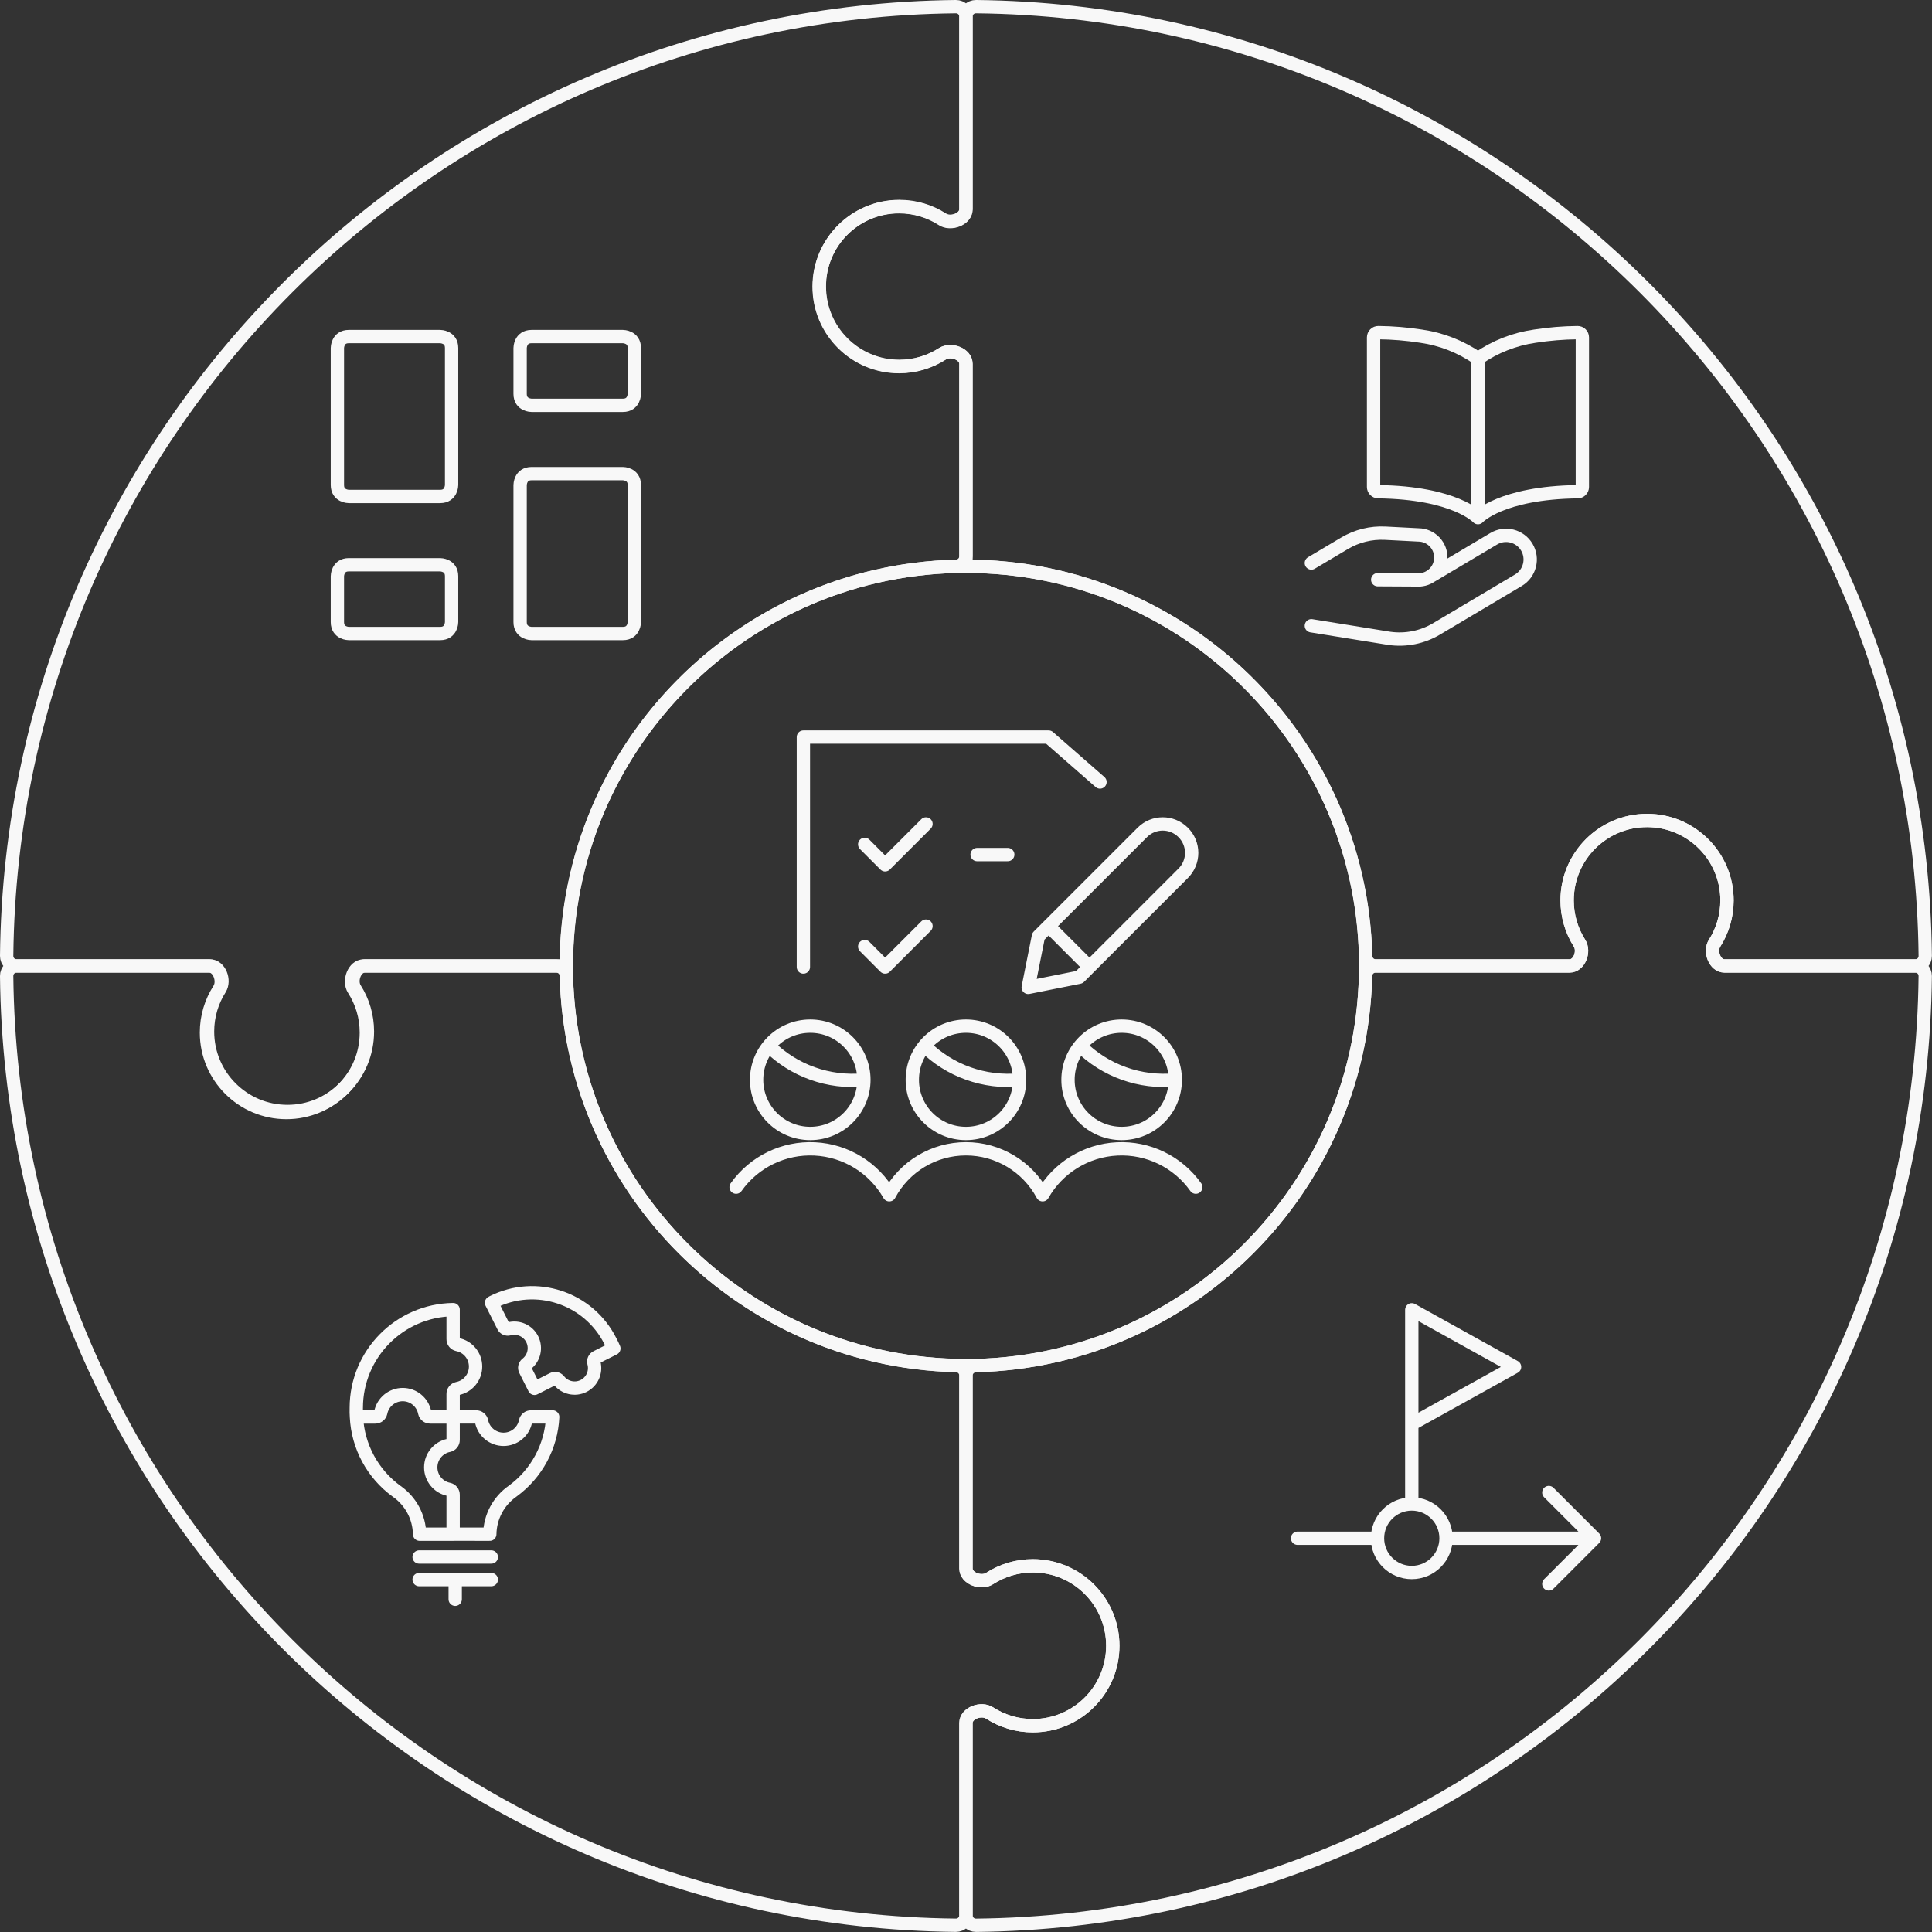
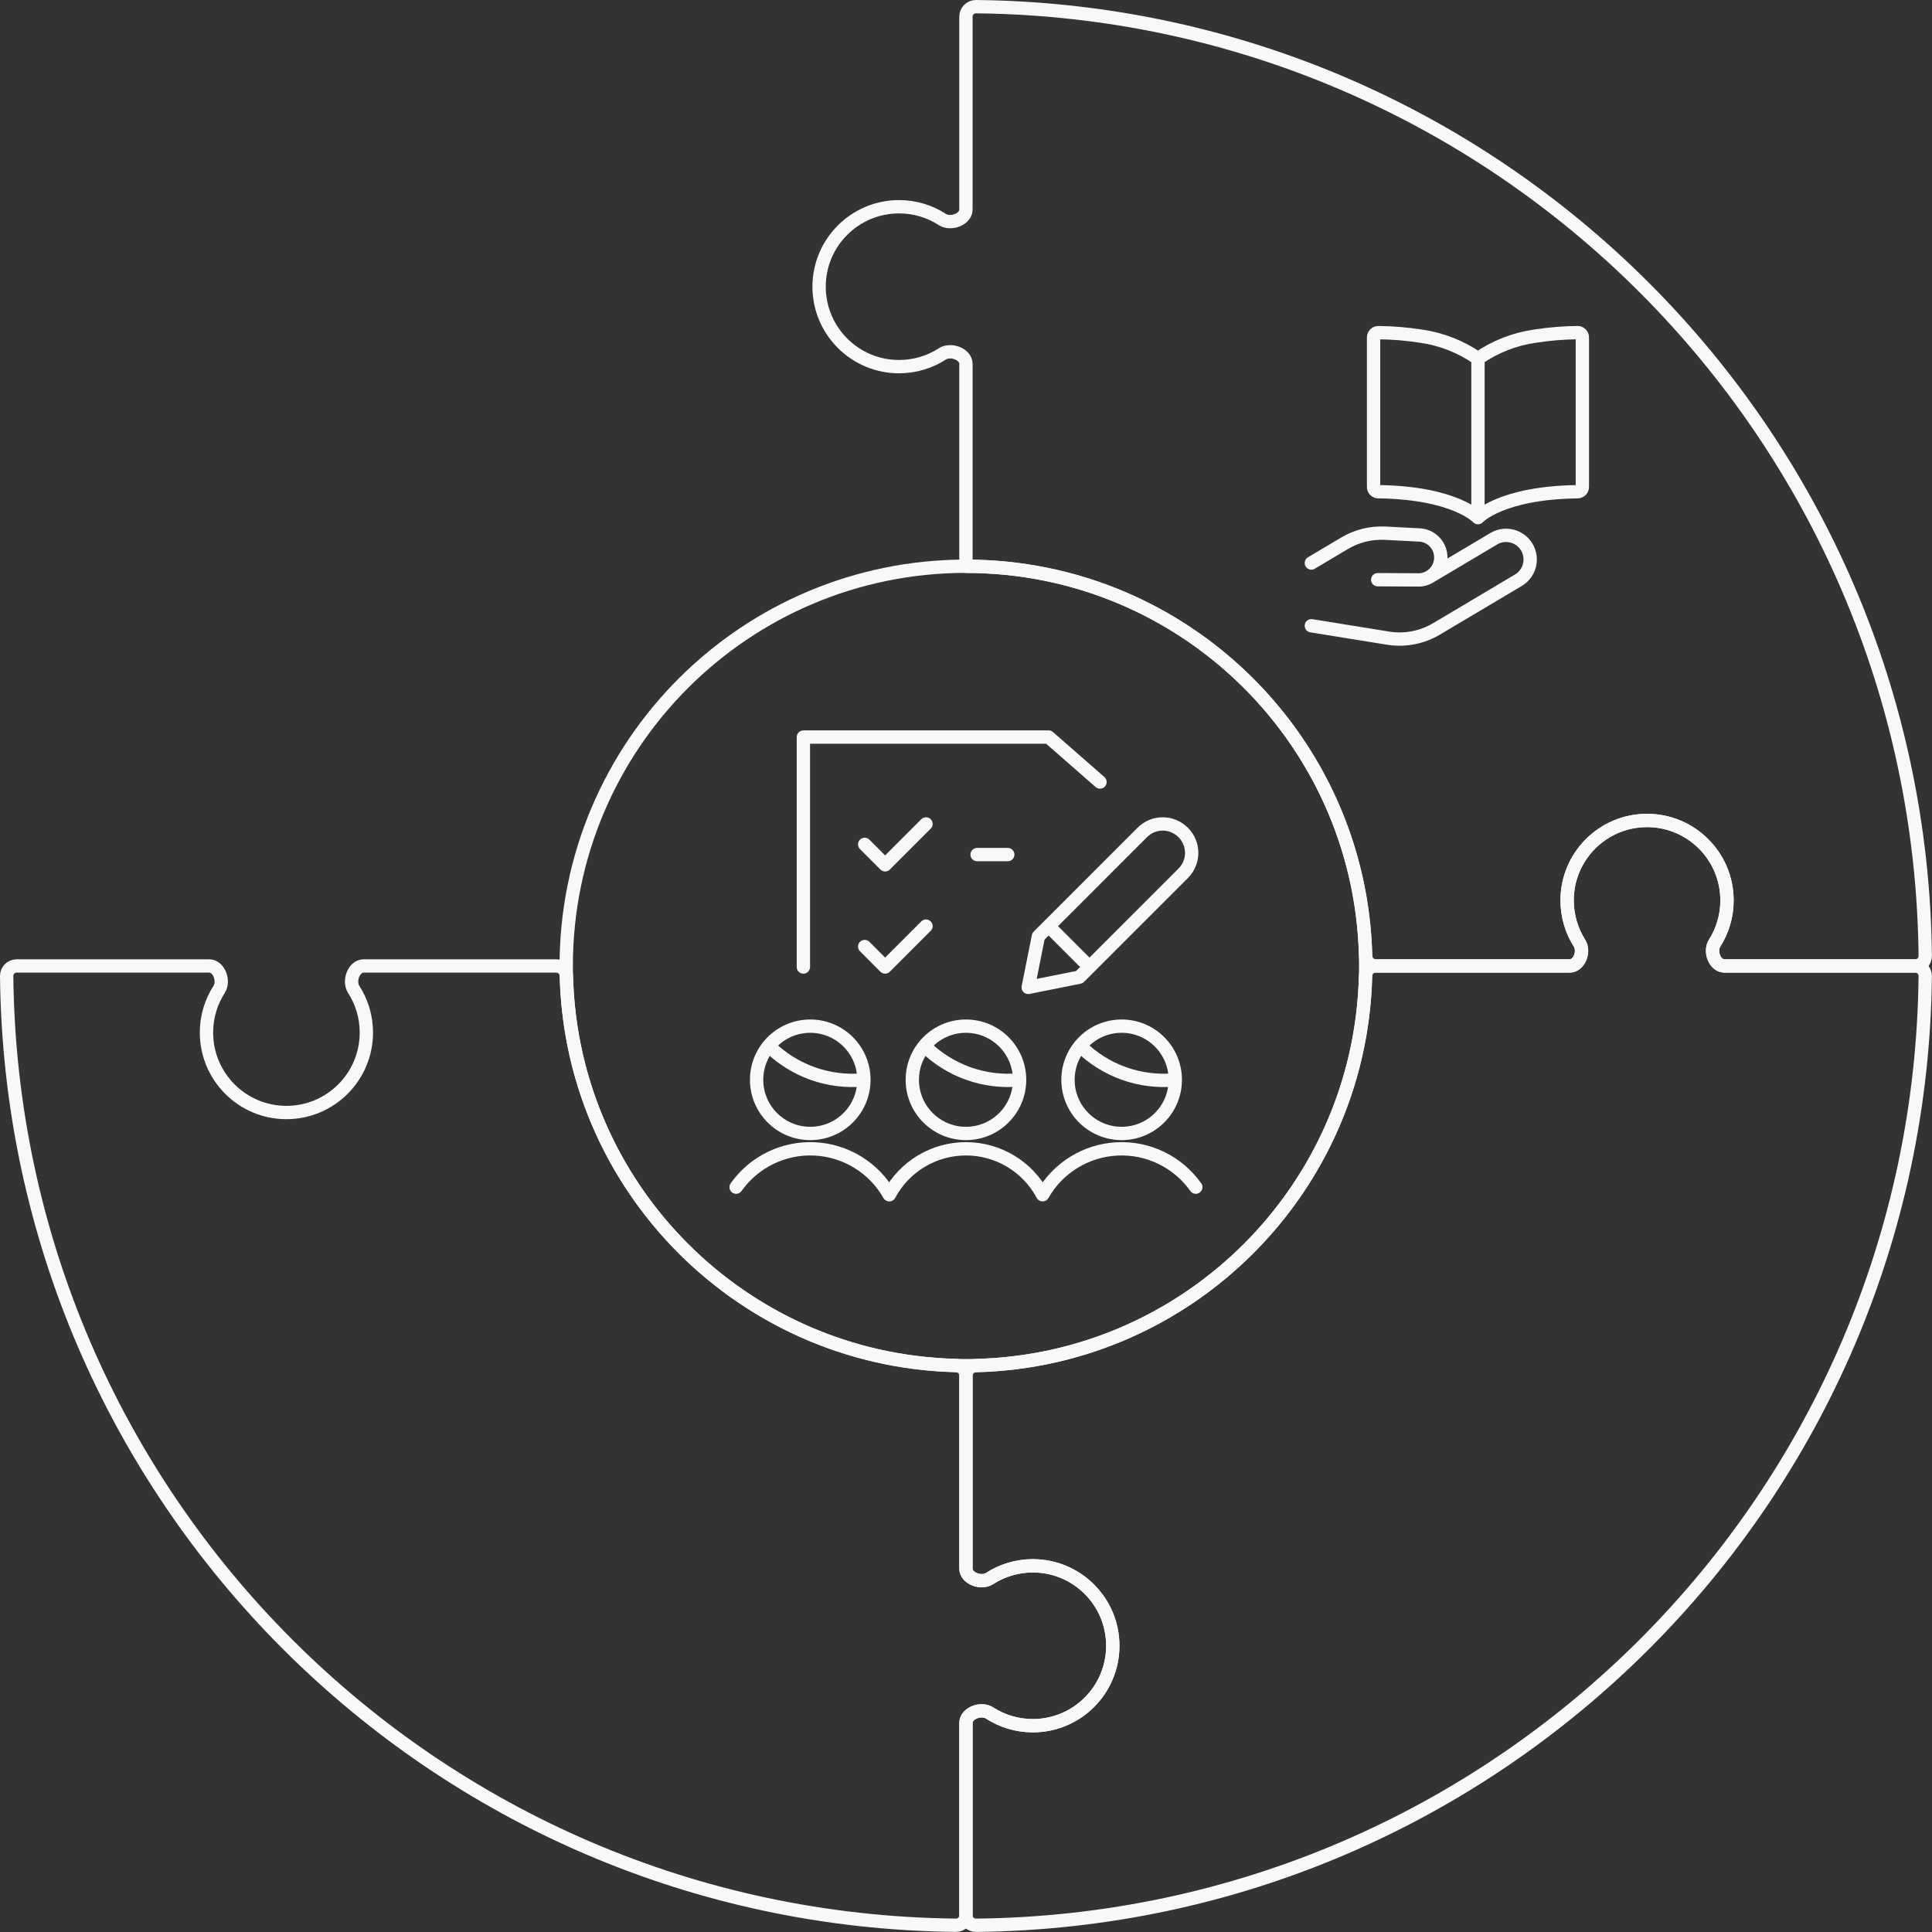
<svg xmlns="http://www.w3.org/2000/svg" width="290" height="290" viewBox="0 0 290 290" fill="none">
  <rect x="0" y="0" width="290" height="290" fill="#333333" stroke="none" />
  <g style="mix-blend-mode:multiply">
    <path fill-rule="evenodd" clip-rule="evenodd" d="M84.992 144.993C84.992 178.13 111.855 204.993 144.992 204.993C178.129 204.993 204.992 178.13 204.992 144.993C204.992 111.855 178.129 84.993 144.992 84.993C111.855 84.993 84.992 111.855 84.992 144.993Z" stroke="#F8F8F8" stroke-width="2" stroke-linecap="round" stroke-linejoin="round" />
-     <path fill-rule="evenodd" clip-rule="evenodd" d="M143.489 85.006C144.317 84.985 144.992 84.316 144.992 83.487V54.593C144.992 53.108 142.729 52.285 141.481 53.089C139.61 54.293 137.383 54.992 134.992 54.992C128.365 54.992 122.992 49.62 122.992 42.992C122.992 36.365 128.365 30.992 134.992 30.992C137.383 30.992 139.61 31.691 141.481 32.896C142.729 33.7 144.992 32.877 144.992 31.392V2.492C144.992 1.664 144.314 0.992 143.485 1C65.152 1.803 1.803 65.152 1 143.485C0.992 144.314 1.664 144.992 2.492 144.992H31.523C32.991 144.992 33.802 147.176 33.016 148.415C31.836 150.272 31.153 152.476 31.153 154.839C31.153 161.466 36.526 166.839 43.153 166.839C49.781 166.839 55.153 161.466 55.153 154.839C55.153 152.476 54.47 150.272 53.291 148.415C52.504 147.176 53.316 144.992 54.783 144.992H85.013C85.016 144.992 85.019 144.99 85.019 144.987C85.019 112.361 111.059 85.818 143.489 85.006Z" stroke="#F8F8F8" stroke-width="2" stroke-linecap="round" stroke-linejoin="round" />
    <path fill-rule="evenodd" clip-rule="evenodd" d="M54.992 154.993C54.992 161.62 49.62 166.993 42.992 166.993C36.365 166.993 30.992 161.62 30.992 154.993C30.992 152.602 31.692 150.375 32.896 148.504C33.7 147.256 32.877 144.993 31.392 144.993H2.493C1.664 144.993 0.992 145.671 1 146.5C1.803 224.833 65.152 288.182 143.486 288.985C144.314 288.993 144.993 288.321 144.993 287.493V258.629C144.993 257.139 147.279 256.312 148.53 257.121C150.404 258.331 152.637 259.034 155.034 259.034C161.662 259.034 167.034 253.662 167.034 247.034C167.034 240.407 161.662 235.034 155.034 235.034C152.637 235.034 150.404 235.737 148.53 236.948C147.279 237.757 144.993 236.93 144.993 235.44V206.478C144.993 205.65 144.317 204.98 143.488 204.96C111.555 204.17 85.813 178.429 85.02 146.497C84.999 145.669 84.329 144.993 83.501 144.993H54.593C53.108 144.993 52.285 147.256 53.089 148.504C54.294 150.375 54.992 152.602 54.992 154.993Z" stroke="#F8F8F8" stroke-width="2" stroke-linecap="round" stroke-linejoin="round" />
    <path fill-rule="evenodd" clip-rule="evenodd" d="M258.86 144.997C257.393 144.997 256.582 142.815 257.368 141.576C258.547 139.719 259.229 137.516 259.229 135.154C259.229 128.526 253.857 123.154 247.229 123.154C240.602 123.154 235.229 128.526 235.229 135.154C235.229 137.516 235.912 139.719 237.091 141.576C237.877 142.815 237.066 144.997 235.598 144.997L206.492 144.997C205.663 144.997 204.994 145.673 204.973 146.501C204.187 178.443 178.438 204.192 146.496 204.978C145.668 204.999 144.992 205.668 144.992 206.497L144.992 235.44C144.992 236.93 147.278 237.757 148.53 236.948C150.404 235.737 152.637 235.034 155.034 235.034C161.662 235.034 167.034 240.407 167.034 247.034C167.034 253.662 161.662 259.034 155.034 259.034C152.637 259.034 150.404 258.331 148.53 257.12C147.278 256.312 144.992 257.139 144.992 258.629V287.497C144.992 288.325 145.67 288.997 146.499 288.989C224.832 288.186 288.181 224.837 288.984 146.504C288.993 145.675 288.32 144.997 287.492 144.997H258.86Z" stroke="#F8F8F8" stroke-width="2" stroke-linecap="round" stroke-linejoin="round" />
    <path fill-rule="evenodd" clip-rule="evenodd" d="M204.991 143.488C205.012 144.316 205.681 144.992 206.509 144.992H235.597C237.064 144.992 237.875 142.812 237.089 141.574C235.911 139.717 235.229 137.515 235.229 135.153C235.229 128.526 240.602 123.153 247.229 123.153C253.857 123.153 259.229 128.526 259.229 135.153C259.229 137.515 258.547 139.717 257.369 141.574C256.583 142.812 257.394 144.992 258.861 144.992L287.492 144.992C288.321 144.992 288.993 144.314 288.985 143.485C288.181 65.152 224.832 1.803 146.499 1C145.671 0.992 144.992 1.664 144.992 2.492V31.439C144.992 32.929 142.706 33.757 141.454 32.948C139.58 31.737 137.348 31.034 134.95 31.034C128.323 31.034 122.95 36.407 122.95 43.034C122.95 49.661 128.323 55.034 134.95 55.034C137.348 55.034 139.58 54.331 141.454 53.12C142.706 52.312 144.992 53.139 144.992 54.629V84.988C144.992 84.997 145 85.005 145.01 85.005C177.64 85.005 204.186 111.052 204.991 143.488Z" stroke="#F8F8F8" stroke-width="2" stroke-linecap="round" stroke-linejoin="round" />
-     <path fill-rule="evenodd" clip-rule="evenodd" d="M79.787 71.092H93.501C93.501 71.092 95.215 71.092 95.215 72.806V93.377C95.215 93.377 95.215 95.092 93.501 95.092H79.787C79.787 95.092 78.072 95.092 78.072 93.377V72.806C78.072 72.806 78.072 71.092 79.787 71.092ZM79.787 50.52H93.501C93.501 50.52 95.215 50.52 95.215 52.234V59.126C95.215 59.126 95.215 60.84 93.501 60.84H79.787C79.787 60.84 78.072 60.84 78.072 59.126V52.234C78.072 52.234 78.072 50.52 79.787 50.52ZM52.358 50.52H66.072C66.072 50.52 67.787 50.52 67.787 52.234V72.806C67.787 72.806 67.787 74.52 66.072 74.52H52.358C52.358 74.52 50.644 74.52 50.644 72.806V52.234C50.644 52.234 50.644 50.52 52.358 50.52ZM52.358 84.772H66.072C66.072 84.772 67.787 84.772 67.787 86.486V93.377C67.787 93.377 67.787 95.092 66.072 95.092H52.358C52.358 95.092 50.644 95.092 50.644 93.377V86.486C50.644 86.486 50.644 84.772 52.358 84.772Z" stroke="#F8F8F8" stroke-width="2" stroke-linecap="round" stroke-linejoin="round" />
    <path d="M221.849 53.819V77.699M221.849 77.699C221.849 77.699 225.271 73.957 236.813 73.809C237.203 73.805 237.517 73.487 237.517 73.097V50.641C237.517 50.451 237.44 50.268 237.304 50.135C237.169 50.001 236.985 49.927 236.795 49.929C234.652 49.951 232.513 50.129 230.395 50.459C227.324 50.896 224.398 52.047 221.851 53.819M221.849 77.699C221.849 77.699 218.425 73.957 206.883 73.809C206.493 73.805 206.179 73.487 206.179 73.097V50.641C206.18 50.451 206.256 50.268 206.392 50.135C206.527 50.001 206.711 49.927 206.901 49.929C209.044 49.951 211.183 50.128 213.301 50.459C216.373 50.896 219.3 52.047 221.847 53.819M196.841 93.929L208.577 95.823C211.02 96.163 213.505 95.661 215.625 94.401L227.911 87.097C228.739 86.607 229.338 85.808 229.575 84.876C229.813 83.944 229.671 82.956 229.179 82.129C228.157 80.41 225.936 79.845 224.217 80.867L214.617 86.573M196.841 84.509L201.825 81.547C203.669 80.449 205.798 79.923 207.941 80.035L212.903 80.293C213.827 80.297 214.709 80.68 215.344 81.351C215.979 82.022 216.312 82.924 216.265 83.847C216.179 85.551 214.836 86.923 213.135 87.047L206.799 87.013" stroke="#F8F8F8" stroke-width="2" stroke-linecap="round" stroke-linejoin="round" />
    <path d="M179.492 178.196C176.796 174.389 172.341 172.223 167.681 172.455C163.021 172.686 158.803 175.283 156.497 179.339C154.23 175.091 149.807 172.438 144.992 172.438C140.177 172.438 135.754 175.091 133.487 179.339C131.181 175.283 126.963 172.686 122.304 172.455C117.644 172.223 113.189 174.389 110.492 178.196M165.113 117.383L157.403 110.639H120.59V145.151M129.794 126.743L132.86 129.812L138.995 123.677M129.794 142.082L132.86 145.151L138.995 139.013M146.666 128.276H151.268M157.403 139.013L163.538 145.151M115.394 156.989C119.157 160.732 124.392 162.601 129.674 162.089M138.764 156.989C142.527 160.731 147.762 162.601 153.044 162.089M162.134 156.989C165.898 160.732 171.134 162.601 176.417 162.089M136.94 162.083C136.939 166.53 140.545 170.136 144.992 170.136C149.44 170.136 153.045 166.53 153.044 162.083C153.045 157.635 149.44 154.029 144.992 154.029C140.545 154.029 136.939 157.635 136.94 162.083ZM160.31 162.083C160.309 166.53 163.915 170.136 168.362 170.136C172.81 170.136 176.415 166.53 176.414 162.083C176.415 157.635 172.81 154.029 168.362 154.029C163.915 154.029 160.309 157.635 160.31 162.083ZM113.57 162.083C113.569 166.53 117.175 170.136 121.622 170.136C126.07 170.136 129.675 166.53 129.674 162.083C129.675 157.635 126.07 154.029 121.622 154.029C117.175 154.029 113.569 157.635 113.57 162.083ZM177.608 131.078L162.008 146.678L154.337 148.211L155.87 140.543L171.47 124.943C173.16 123.254 175.898 123.254 177.587 124.943L177.605 124.961C178.418 125.771 178.875 126.871 178.876 128.019C178.876 129.166 178.42 130.267 177.608 131.078Z" stroke="#F8F8F8" stroke-width="2" stroke-linecap="round" stroke-linejoin="round" />
-     <path d="M68.017 212.693V216.143C68.023 216.536 67.751 216.877 67.368 216.961C65.792 217.273 64.657 218.655 64.657 220.261C64.657 221.867 65.792 223.249 67.368 223.561C67.751 223.643 68.023 223.985 68.017 224.377V230.287L62.981 230.287C62.934 227.707 61.649 225.308 59.528 223.839C55.935 221.228 53.721 217.129 53.505 212.693M68.017 212.693H64.567C64.175 212.698 63.834 212.426 63.752 212.043C63.44 210.468 62.058 209.332 60.452 209.332C58.845 209.332 57.463 210.468 57.151 212.043C57.067 212.426 56.726 212.698 56.334 212.693H53.505M68.017 212.693H64.566C64.174 212.698 63.832 212.426 63.749 212.043C63.438 210.468 62.056 209.332 60.45 209.332C58.843 209.332 57.461 210.468 57.15 212.043C57.065 212.426 56.724 212.698 56.331 212.693H53.505M68.017 212.693V209.243C68.012 208.851 68.283 208.509 68.665 208.425C70.245 208.118 71.385 206.734 71.385 205.125C71.385 203.516 70.245 202.133 68.665 201.825C68.283 201.741 68.012 201.399 68.017 201.007V196.579C59.958 196.694 53.484 203.259 53.481 211.319C53.459 211.783 53.481 212.237 53.505 212.693M62.913 237.101H73.748M62.913 233.711H73.748M68.329 237.101V240.055M73.948 195.455C73.889 195.485 73.838 195.521 73.779 195.551L75.553 199.077C75.703 199.395 76.057 199.563 76.397 199.477C77.779 199.091 79.241 199.737 79.885 201.018C80.53 202.3 80.177 203.858 79.043 204.737C78.769 204.954 78.685 205.335 78.844 205.647L80.228 208.395L82.974 207.013C83.284 206.851 83.665 206.93 83.885 207.201C84.765 208.331 86.321 208.681 87.6 208.038C88.879 207.395 89.526 205.937 89.144 204.557C89.057 204.216 89.225 203.861 89.543 203.711L92.144 202.407C91.98 202.035 91.816 201.663 91.614 201.303C88.352 194.808 80.441 192.189 73.948 195.455ZM73.519 230.287V230.255C73.567 227.681 74.846 225.287 76.96 223.817C80.539 221.206 82.745 217.115 82.96 212.689H79.704C79.311 212.683 78.969 212.954 78.885 213.337C78.574 214.913 77.192 216.048 75.585 216.048C73.979 216.048 72.597 214.913 72.285 213.337C72.201 212.954 71.859 212.684 71.468 212.689H68.017V216.137C68.023 216.53 67.751 216.871 67.368 216.955C65.792 217.267 64.657 218.649 64.657 220.255C64.657 221.861 65.792 223.243 67.368 223.555C67.751 223.637 68.023 223.979 68.017 224.371V230.281L73.519 230.287Z" stroke="#F8F8F8" stroke-width="2" stroke-linecap="round" stroke-linejoin="round" />
-     <path d="M206.77 230.893C206.77 233.734 209.072 236.036 211.913 236.036C214.753 236.036 217.056 233.734 217.056 230.893M206.77 230.893C206.77 228.053 209.072 225.751 211.913 225.751M206.77 230.893H194.77M217.056 230.893C217.056 228.053 214.753 225.751 211.913 225.751M217.056 230.893H239.341M211.913 225.751V196.608M239.341 230.893L232.484 224.036M239.341 230.893L232.484 237.751M211.913 196.608L227.341 205.179L211.913 213.751V196.608Z" stroke="#F8F8F8" stroke-width="2" stroke-linecap="round" stroke-linejoin="round" />
  </g>
</svg>